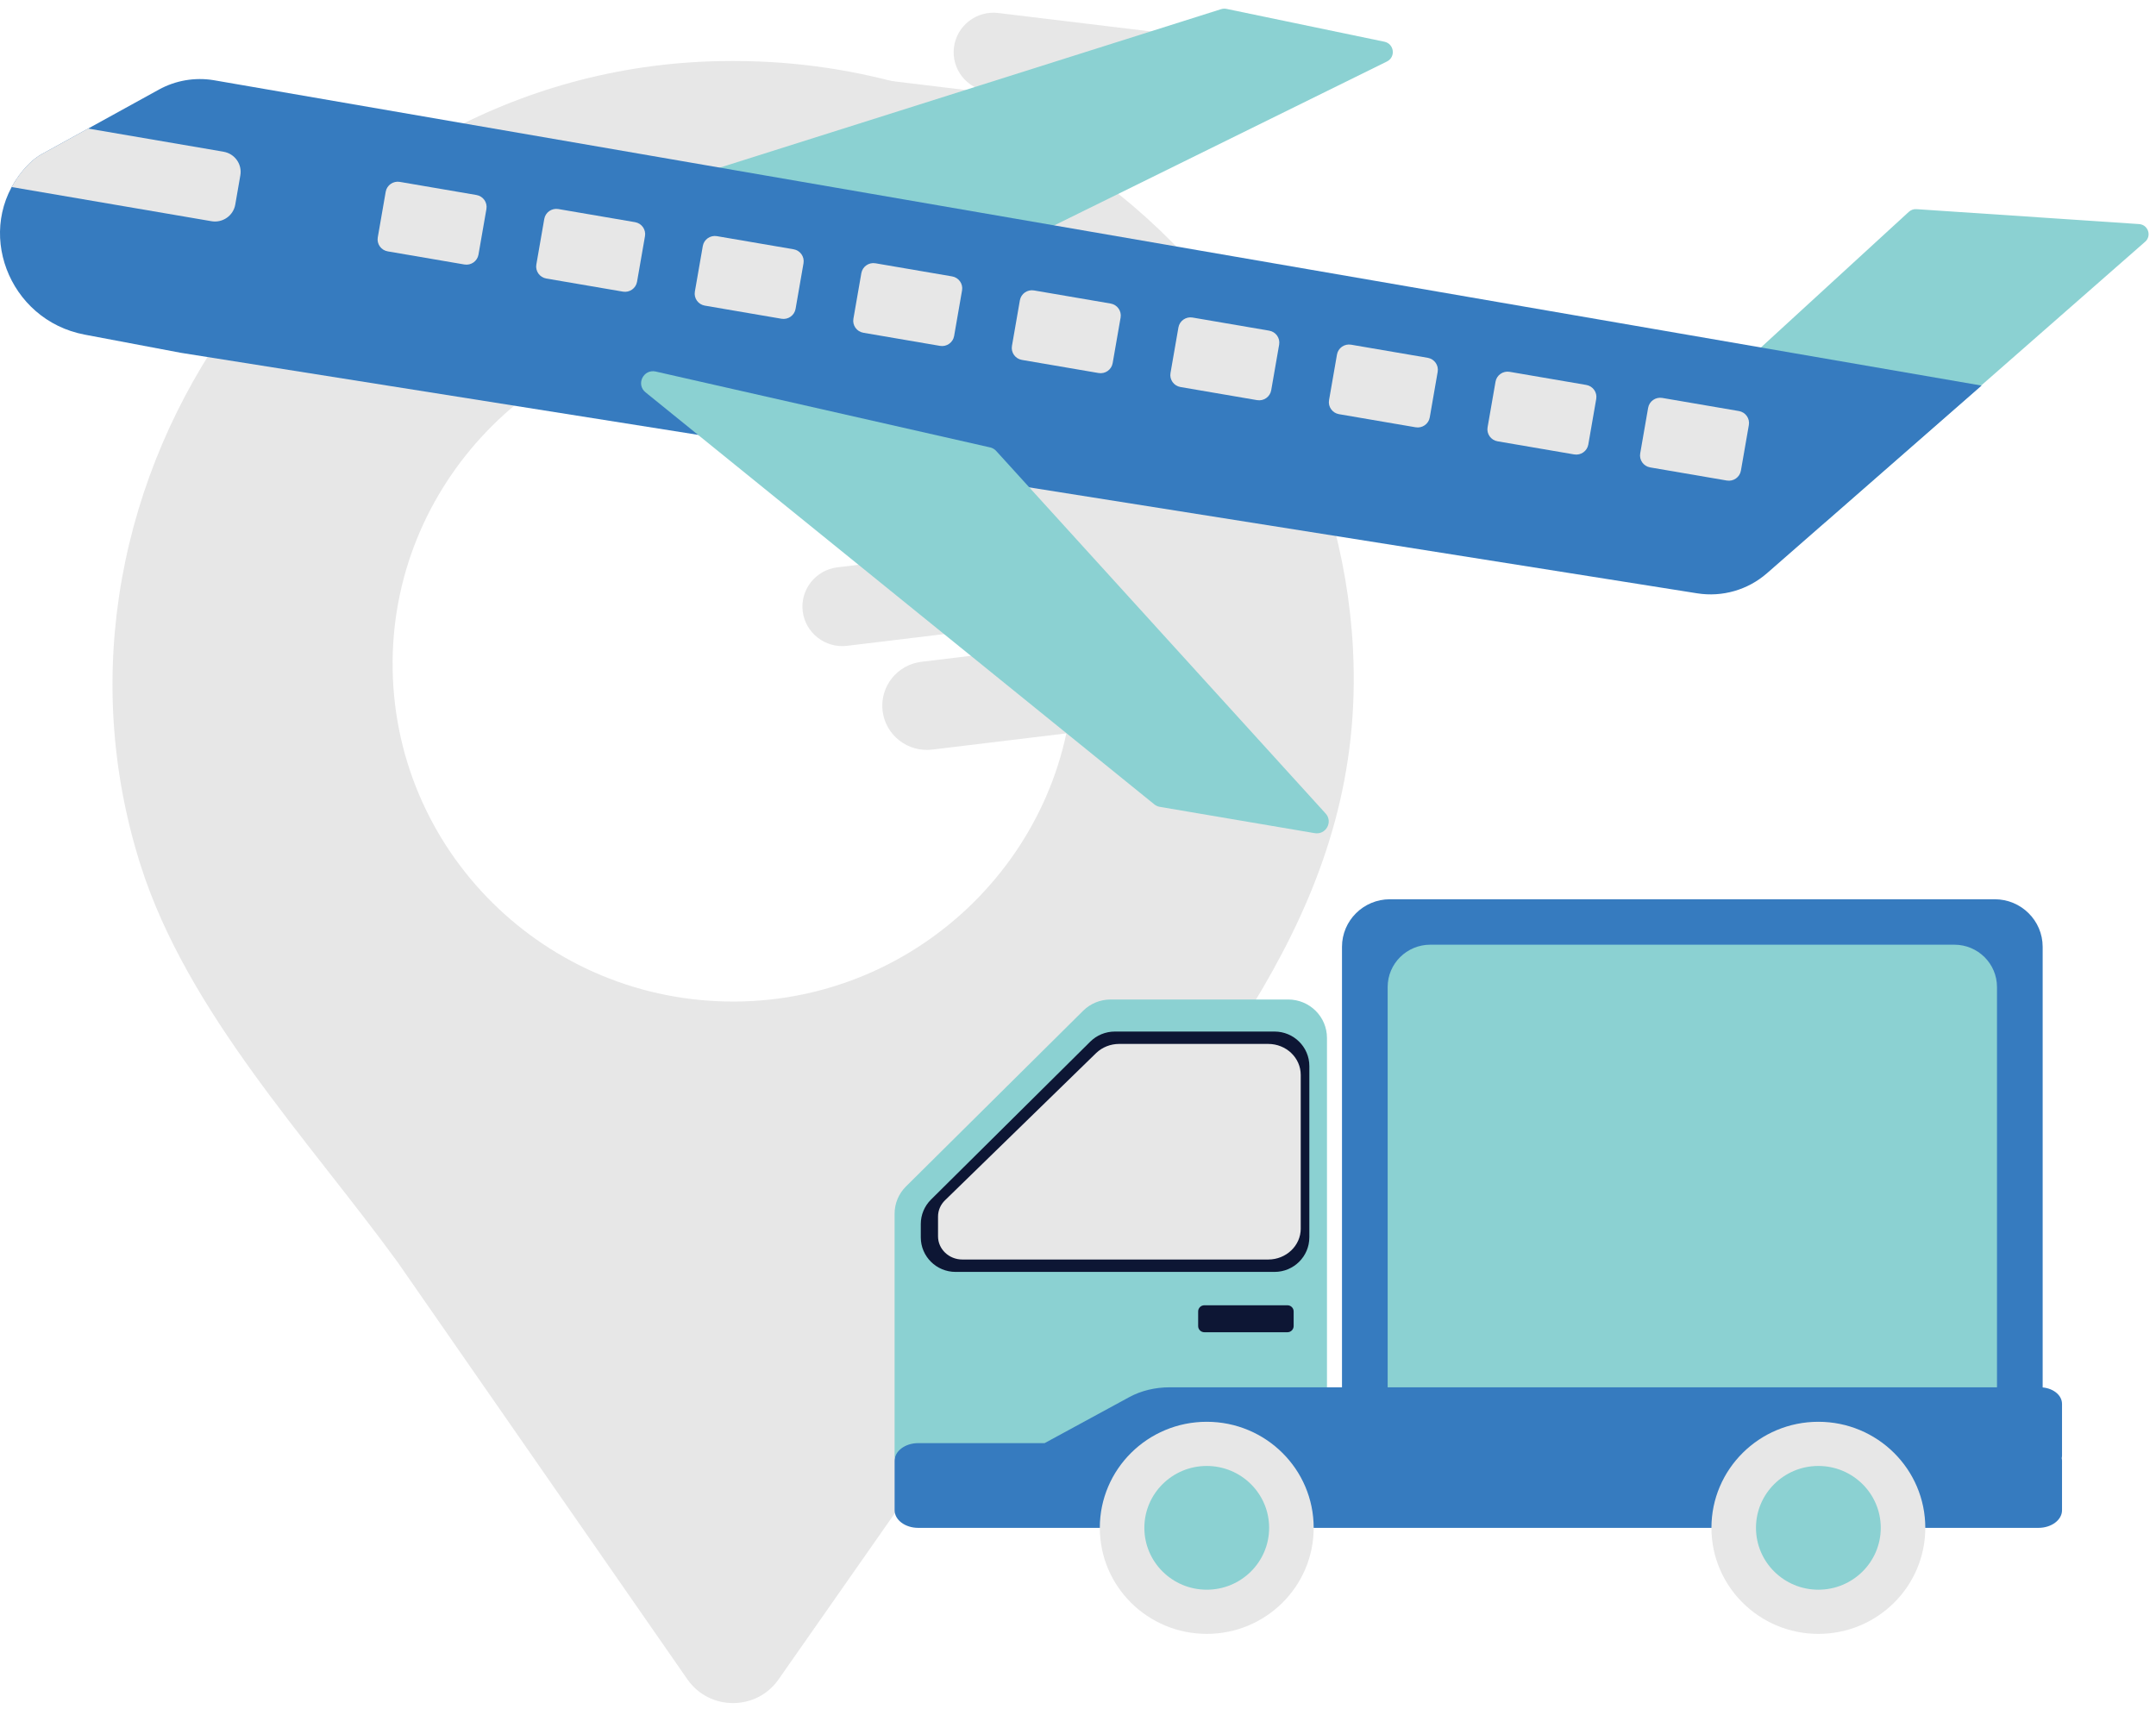
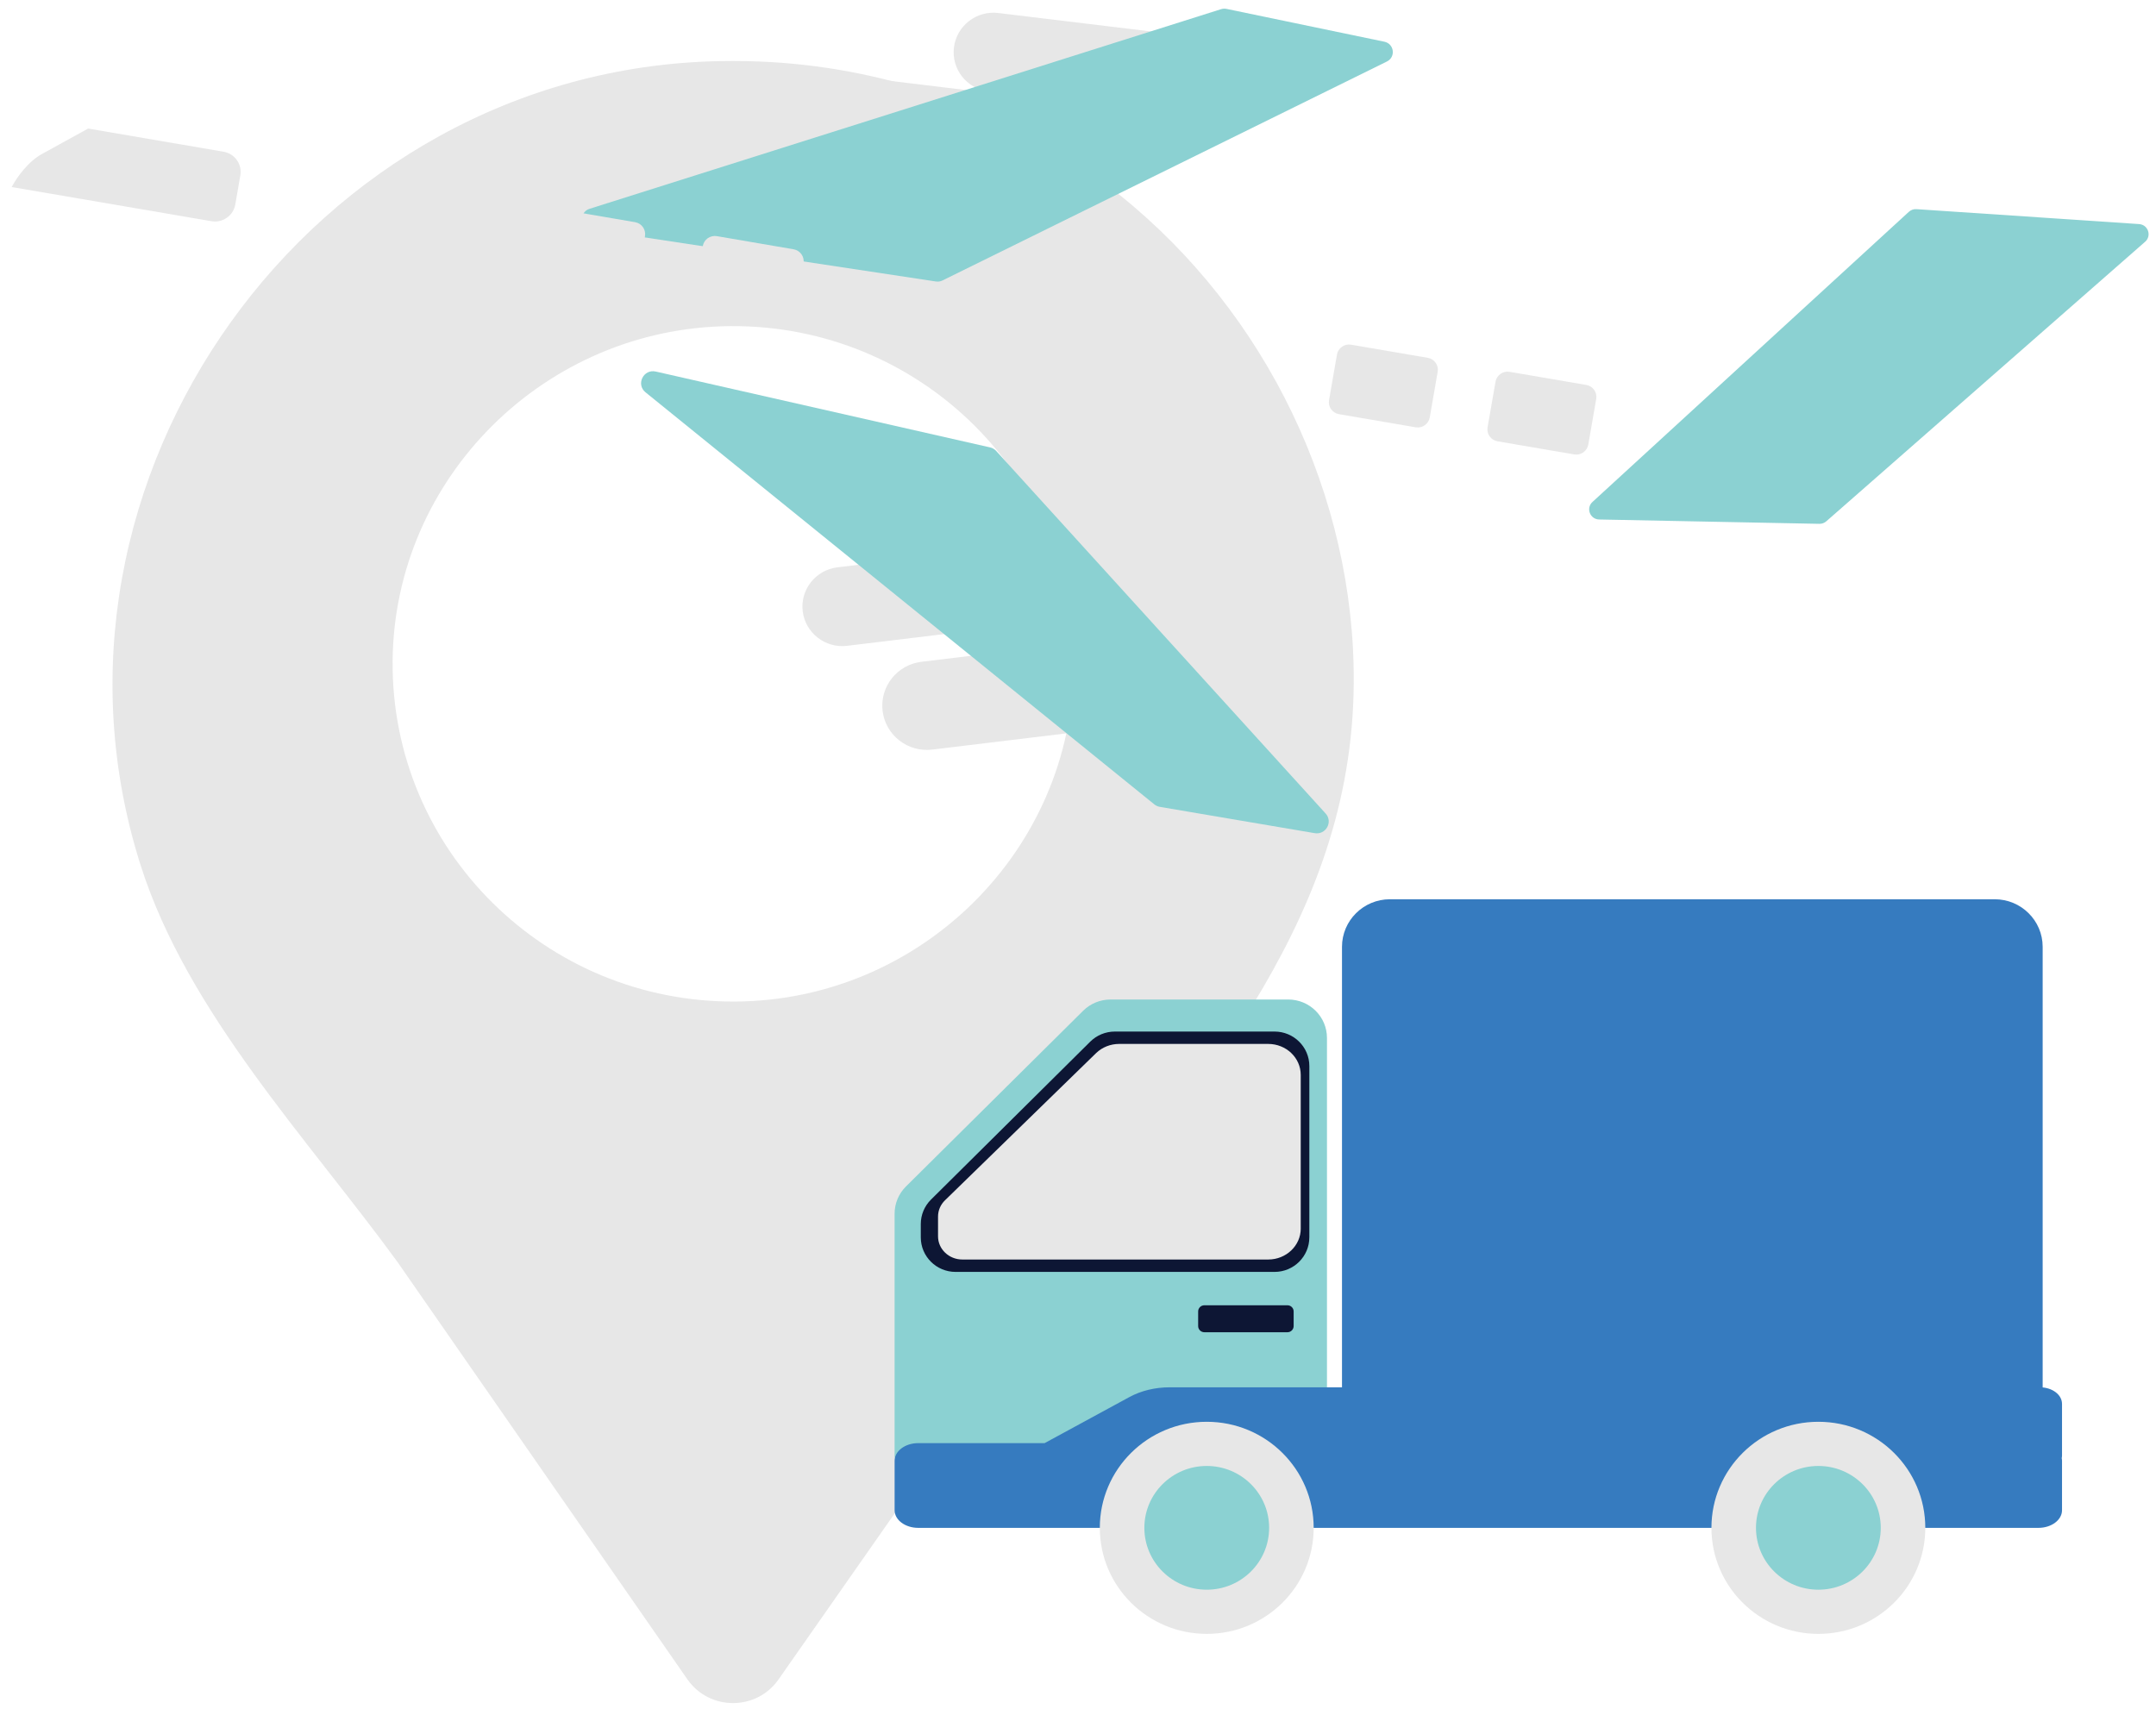
<svg xmlns="http://www.w3.org/2000/svg" width="227" height="180" viewBox="0 0 227 180" fill="none">
  <path d="M142.454 68.351C141.423 48.599 131.109 29.77 114.877 18.258C104.316 10.768 91.599 6.7 78.631 6.438C78.141 6.428 77.651 6.424 77.159 6.424C76.666 6.424 76.178 6.428 75.69 6.438C32.756 7.302 1.906 50.599 14.809 91.125C19.74 106.608 32.343 119.847 41.83 132.863L72.372 176.838C74.685 180.168 79.643 180.179 81.966 176.856C91.909 162.643 113.815 131.33 113.815 131.328C128.181 111.424 143.813 94.449 142.451 68.351H142.454ZM77.502 105.467C57.454 105.635 41.168 89.483 41.338 69.596C41.503 50.288 57.412 34.508 76.878 34.343C96.926 34.175 113.212 50.329 113.042 70.215C112.877 89.523 96.968 105.303 77.502 105.467Z" fill="#E7E7E7" />
  <path d="M105.112 1.37L126.487 3.954L125.471 12.218L104.097 9.634C101.797 9.356 100.157 7.278 100.438 4.997C100.718 2.716 102.813 1.089 105.112 1.368L105.112 1.37Z" fill="#E7E7E7" />
  <path d="M90.466 8.122L111.841 10.707L110.826 18.971L89.451 16.386C87.151 16.108 85.511 14.03 85.792 11.749C86.072 9.468 88.167 7.842 90.467 8.12L90.466 8.122Z" fill="#E7E7E7" />
  <path d="M112.646 67.799L97.02 69.689C94.446 70.001 92.615 72.322 92.927 74.875C93.241 77.428 95.581 79.244 98.156 78.935L122.066 76.043L112.646 67.8V67.799Z" fill="#E7E7E7" />
  <path d="M88.177 59.743L109.552 57.159L110.567 65.423L89.192 68.007C86.893 68.285 84.798 66.659 84.517 64.378C84.237 62.097 85.877 60.019 88.176 59.741L88.177 59.743Z" fill="#E7E7E7" />
  <path d="M191.558 55.162L168.375 54.705C167.407 54.686 166.957 53.508 167.667 52.858L200.978 22.305C201.196 22.106 201.485 22.004 201.78 22.025L225.218 23.596C226.169 23.66 226.571 24.83 225.856 25.457L192.289 54.894C192.088 55.071 191.827 55.166 191.556 55.162H191.558Z" fill="#8BD1D2" />
  <path d="M98.558 29.644L62.243 24.148C61.07 23.972 60.942 22.345 62.071 21.988L128.566 0.965C128.75 0.907 128.947 0.897 129.138 0.936L145.755 4.392C146.796 4.608 146.976 6.008 146.023 6.478L99.224 29.538C99.016 29.64 98.784 29.675 98.556 29.642L98.558 29.644Z" fill="#8BD1D2" />
-   <path d="M186.031 60.371C184.026 62.124 181.334 62.897 178.695 62.48L19.046 37.153L8.912 35.237C0.869 33.716 -2.801 24.144 2.448 17.911C3.06 17.184 3.722 16.6 4.413 16.22L16.73 9.434C18.483 8.468 20.513 8.119 22.49 8.443L208.634 40.604L186.031 60.373V60.371Z" fill="#367BBF" />
  <path d="M104.232 47.111L69.046 39.126C67.745 38.831 66.935 40.479 67.967 41.314L121.534 84.703C121.704 84.84 121.905 84.931 122.118 84.966L138.421 87.736C139.601 87.935 140.373 86.547 139.571 85.665L104.888 47.489C104.714 47.298 104.486 47.165 104.232 47.107V47.111Z" fill="#8BD1D2" />
  <path d="M50.165 20.535L42.096 19.154C41.396 19.035 40.731 19.5 40.61 20.195L39.775 24.996C39.654 25.69 40.123 26.35 40.823 26.47L48.892 27.851C49.592 27.971 50.258 27.505 50.378 26.811L51.214 22.009C51.334 21.315 50.865 20.655 50.165 20.535Z" fill="#E7E7E7" />
  <path d="M23.537 15.977L9.279 13.537L4.411 16.22C3.72 16.6 3.06 17.184 2.446 17.911C1.967 18.48 1.562 19.079 1.229 19.696L22.266 23.294C23.447 23.496 24.568 22.71 24.771 21.541L25.305 18.464C25.509 17.292 24.717 16.18 23.537 15.979V15.977Z" fill="#E7E7E7" />
  <path d="M66.86 23.395L58.791 22.014C58.091 21.894 57.426 22.36 57.305 23.054L56.47 27.855C56.349 28.549 56.819 29.209 57.519 29.329L65.587 30.71C66.287 30.83 66.953 30.364 67.073 29.67L67.909 24.869C68.029 24.174 67.56 23.514 66.86 23.395Z" fill="#E7E7E7" />
  <path d="M83.55 26.249L75.482 24.868C74.782 24.749 74.116 25.214 73.996 25.909L73.16 30.71C73.04 31.404 73.509 32.064 74.209 32.184L82.278 33.565C82.978 33.685 83.643 33.219 83.764 32.525L84.599 27.723C84.72 27.029 84.251 26.369 83.55 26.249Z" fill="#E7E7E7" />
-   <path d="M100.243 29.106L92.175 27.725C91.475 27.605 90.809 28.071 90.689 28.765L89.853 33.567C89.733 34.261 90.202 34.921 90.902 35.041L98.971 36.422C99.671 36.541 100.336 36.076 100.457 35.382L101.292 30.58C101.413 29.886 100.943 29.226 100.243 29.106Z" fill="#E7E7E7" />
  <path d="M116.936 31.965L108.867 30.584C108.167 30.465 107.502 30.93 107.381 31.625L106.546 36.426C106.425 37.12 106.894 37.78 107.594 37.9L115.663 39.281C116.363 39.401 117.029 38.935 117.149 38.241L117.985 33.44C118.105 32.745 117.636 32.085 116.936 31.965Z" fill="#E7E7E7" />
-   <path d="M133.629 34.82L125.56 33.439C124.86 33.319 124.195 33.785 124.074 34.48L123.239 39.281C123.118 39.975 123.588 40.635 124.288 40.755L132.356 42.136C133.056 42.255 133.722 41.79 133.842 41.096L134.678 36.294C134.798 35.6 134.329 34.94 133.629 34.82Z" fill="#E7E7E7" />
  <path d="M150.322 37.679L142.253 36.298C141.553 36.178 140.887 36.644 140.767 37.338L139.931 42.14C139.811 42.834 140.28 43.494 140.98 43.614L149.049 44.995C149.749 45.114 150.414 44.649 150.535 43.955L151.37 39.153C151.491 38.459 151.021 37.799 150.322 37.679Z" fill="#E7E7E7" />
  <path d="M167.014 40.536L158.946 39.155C158.246 39.036 157.58 39.501 157.46 40.196L156.624 44.997C156.504 45.691 156.973 46.351 157.673 46.471L165.742 47.852C166.442 47.972 167.107 47.506 167.228 46.812L168.063 42.01C168.184 41.316 167.714 40.656 167.014 40.536Z" fill="#E7E7E7" />
-   <path d="M183.083 43.285L175.014 41.904C174.314 41.785 173.649 42.25 173.528 42.944L172.693 47.746C172.572 48.44 173.042 49.1 173.742 49.22L181.81 50.601C182.51 50.721 183.176 50.255 183.296 49.561L184.132 44.759C184.252 44.065 183.783 43.405 183.083 43.285Z" fill="#E7E7E7" />
  <path d="M146.345 94.696H210.019C212.805 94.696 215.067 96.94 215.067 99.704V147.432H141.295V99.704C141.295 96.94 143.557 94.696 146.343 94.696H146.345Z" fill="#367BBF" />
-   <path d="M150.595 99.481H205.769C208.247 99.481 210.258 101.476 210.258 103.934V147.434H146.104V103.934C146.104 101.476 148.115 99.481 150.593 99.481H150.595Z" fill="#8BD1D2" />
  <path d="M139.714 149.441V109.3C139.714 107.065 137.887 105.253 135.633 105.253H116.926C115.843 105.253 114.806 105.679 114.042 106.437L95.384 124.943C94.62 125.702 94.19 126.732 94.19 127.804V153.487H135.635C137.889 153.487 139.716 151.675 139.716 149.439L139.714 149.441Z" fill="#8BD1D2" />
  <path d="M137.858 130.3V112.263C137.858 110.254 136.215 108.627 134.192 108.627H117.38C116.408 108.627 115.476 109.009 114.787 109.693L98.021 126.323C97.334 127.004 96.947 127.929 96.947 128.895V130.302C96.947 132.311 98.589 133.938 100.612 133.938H134.19C136.215 133.938 137.856 132.309 137.856 130.302L137.858 130.3Z" fill="#0D1634" />
  <path d="M136.951 129.371V113.192C136.951 111.39 135.42 109.93 133.528 109.93H117.835C116.928 109.93 116.056 110.273 115.416 110.886L99.513 126.381C99.033 126.838 98.763 127.459 98.763 128.108V130.191C98.763 131.54 99.911 132.633 101.325 132.633H133.53C135.42 132.633 136.953 131.172 136.953 129.371H136.951Z" fill="#E7E7E7" />
  <path d="M217.103 147.823C217.103 146.865 216.064 146.09 214.782 146.09H123.141C121.62 146.09 120.139 146.449 118.909 147.118L109.984 151.968H96.679C95.305 151.968 94.192 152.799 94.192 153.825V159.034C94.192 160.06 95.307 160.891 96.679 160.891H214.619C215.993 160.891 217.105 160.06 217.105 159.034V153.825C217.105 153.732 217.092 153.64 217.074 153.549C217.092 153.462 217.105 153.372 217.105 153.281V147.825L217.103 147.823Z" fill="#367BBF" />
  <path d="M127.056 172.055C133.274 172.055 138.314 167.055 138.314 160.887C138.314 154.72 133.274 149.72 127.056 149.72C120.838 149.72 115.797 154.72 115.797 160.887C115.797 167.055 120.838 172.055 127.056 172.055Z" fill="#E7E7E7" />
  <path d="M127.055 167.403C130.683 167.403 133.624 164.486 133.624 160.887C133.624 157.289 130.683 154.372 127.055 154.372C123.428 154.372 120.487 157.289 120.487 160.887C120.487 164.486 123.428 167.403 127.055 167.403Z" fill="#8BD1D2" />
  <path d="M191.452 172.055C197.67 172.055 202.71 167.055 202.71 160.887C202.71 154.72 197.67 149.72 191.452 149.72C185.234 149.72 180.193 154.72 180.193 160.887C180.193 167.055 185.234 172.055 191.452 172.055Z" fill="#E7E7E7" />
  <path d="M191.452 167.403C195.08 167.403 198.021 164.486 198.021 160.887C198.021 157.289 195.08 154.372 191.452 154.372C187.824 154.372 184.883 157.289 184.883 160.887C184.883 164.486 187.824 167.403 191.452 167.403Z" fill="#8BD1D2" />
  <path d="M135.55 137.451H126.807C126.444 137.451 126.151 137.742 126.151 138.101V139.641C126.151 140 126.444 140.291 126.807 140.291H135.55C135.912 140.291 136.205 140 136.205 139.641V138.101C136.205 137.742 135.912 137.451 135.55 137.451Z" fill="#0D1634" />
</svg>